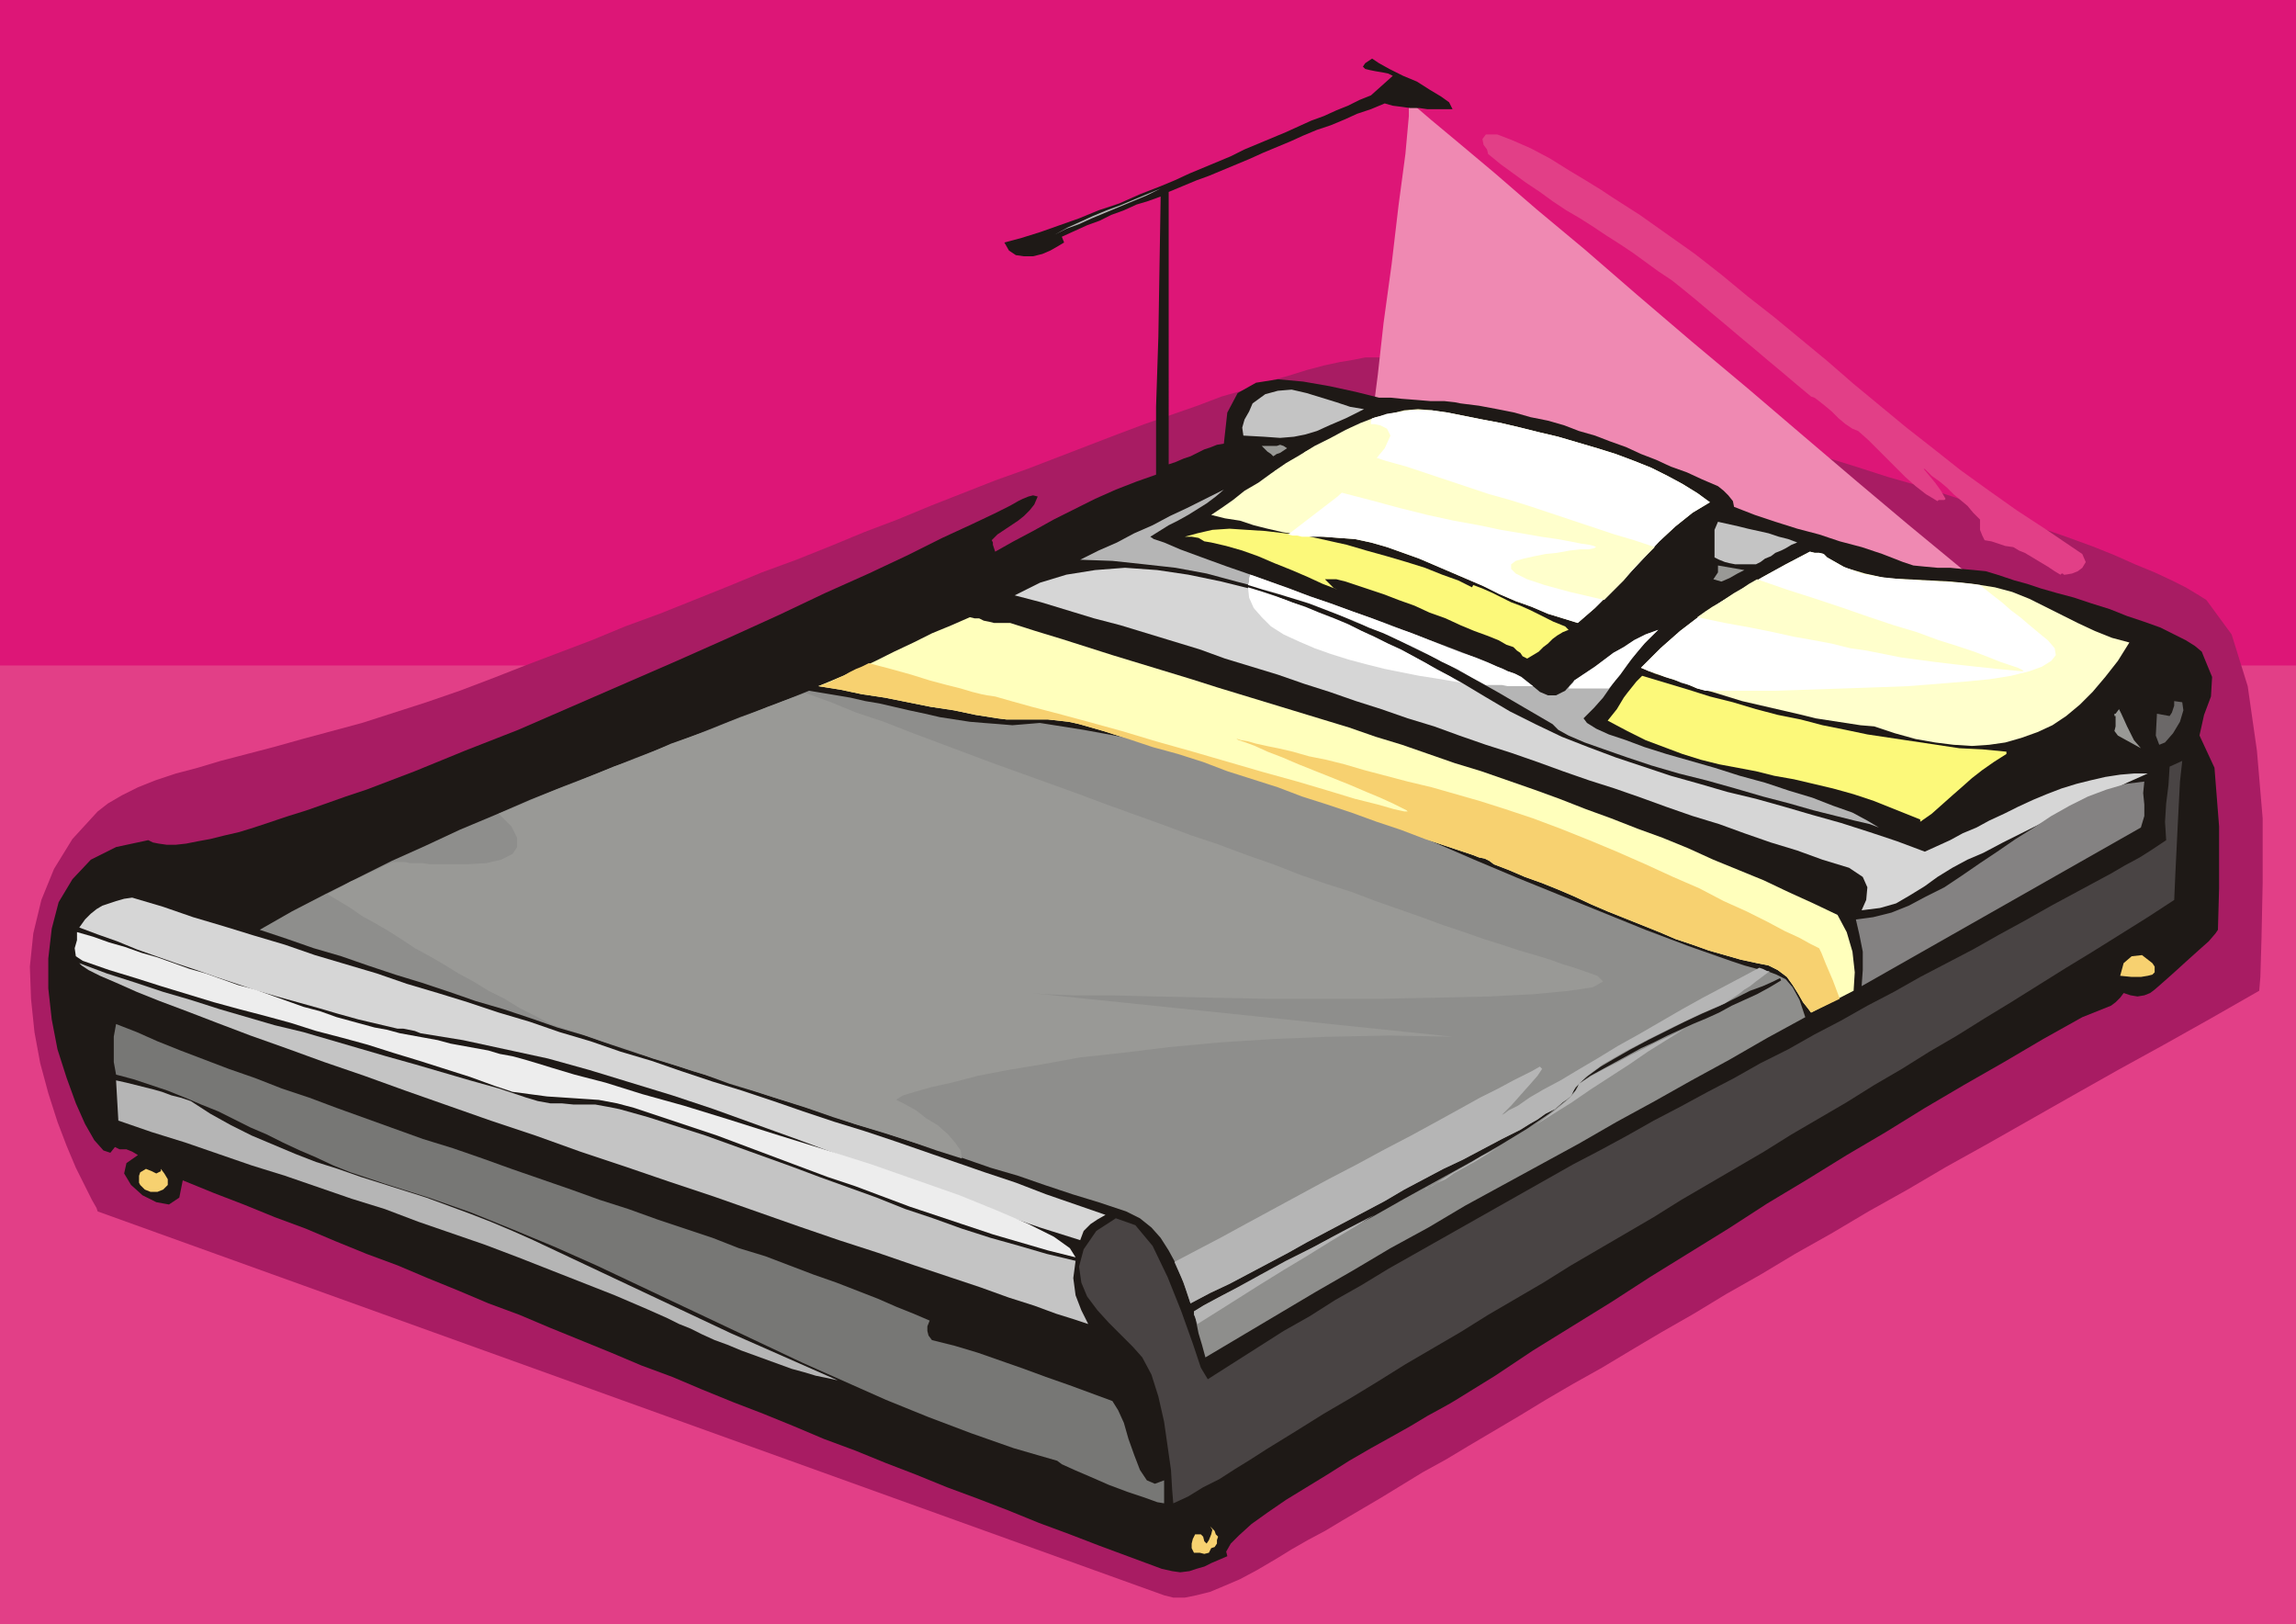
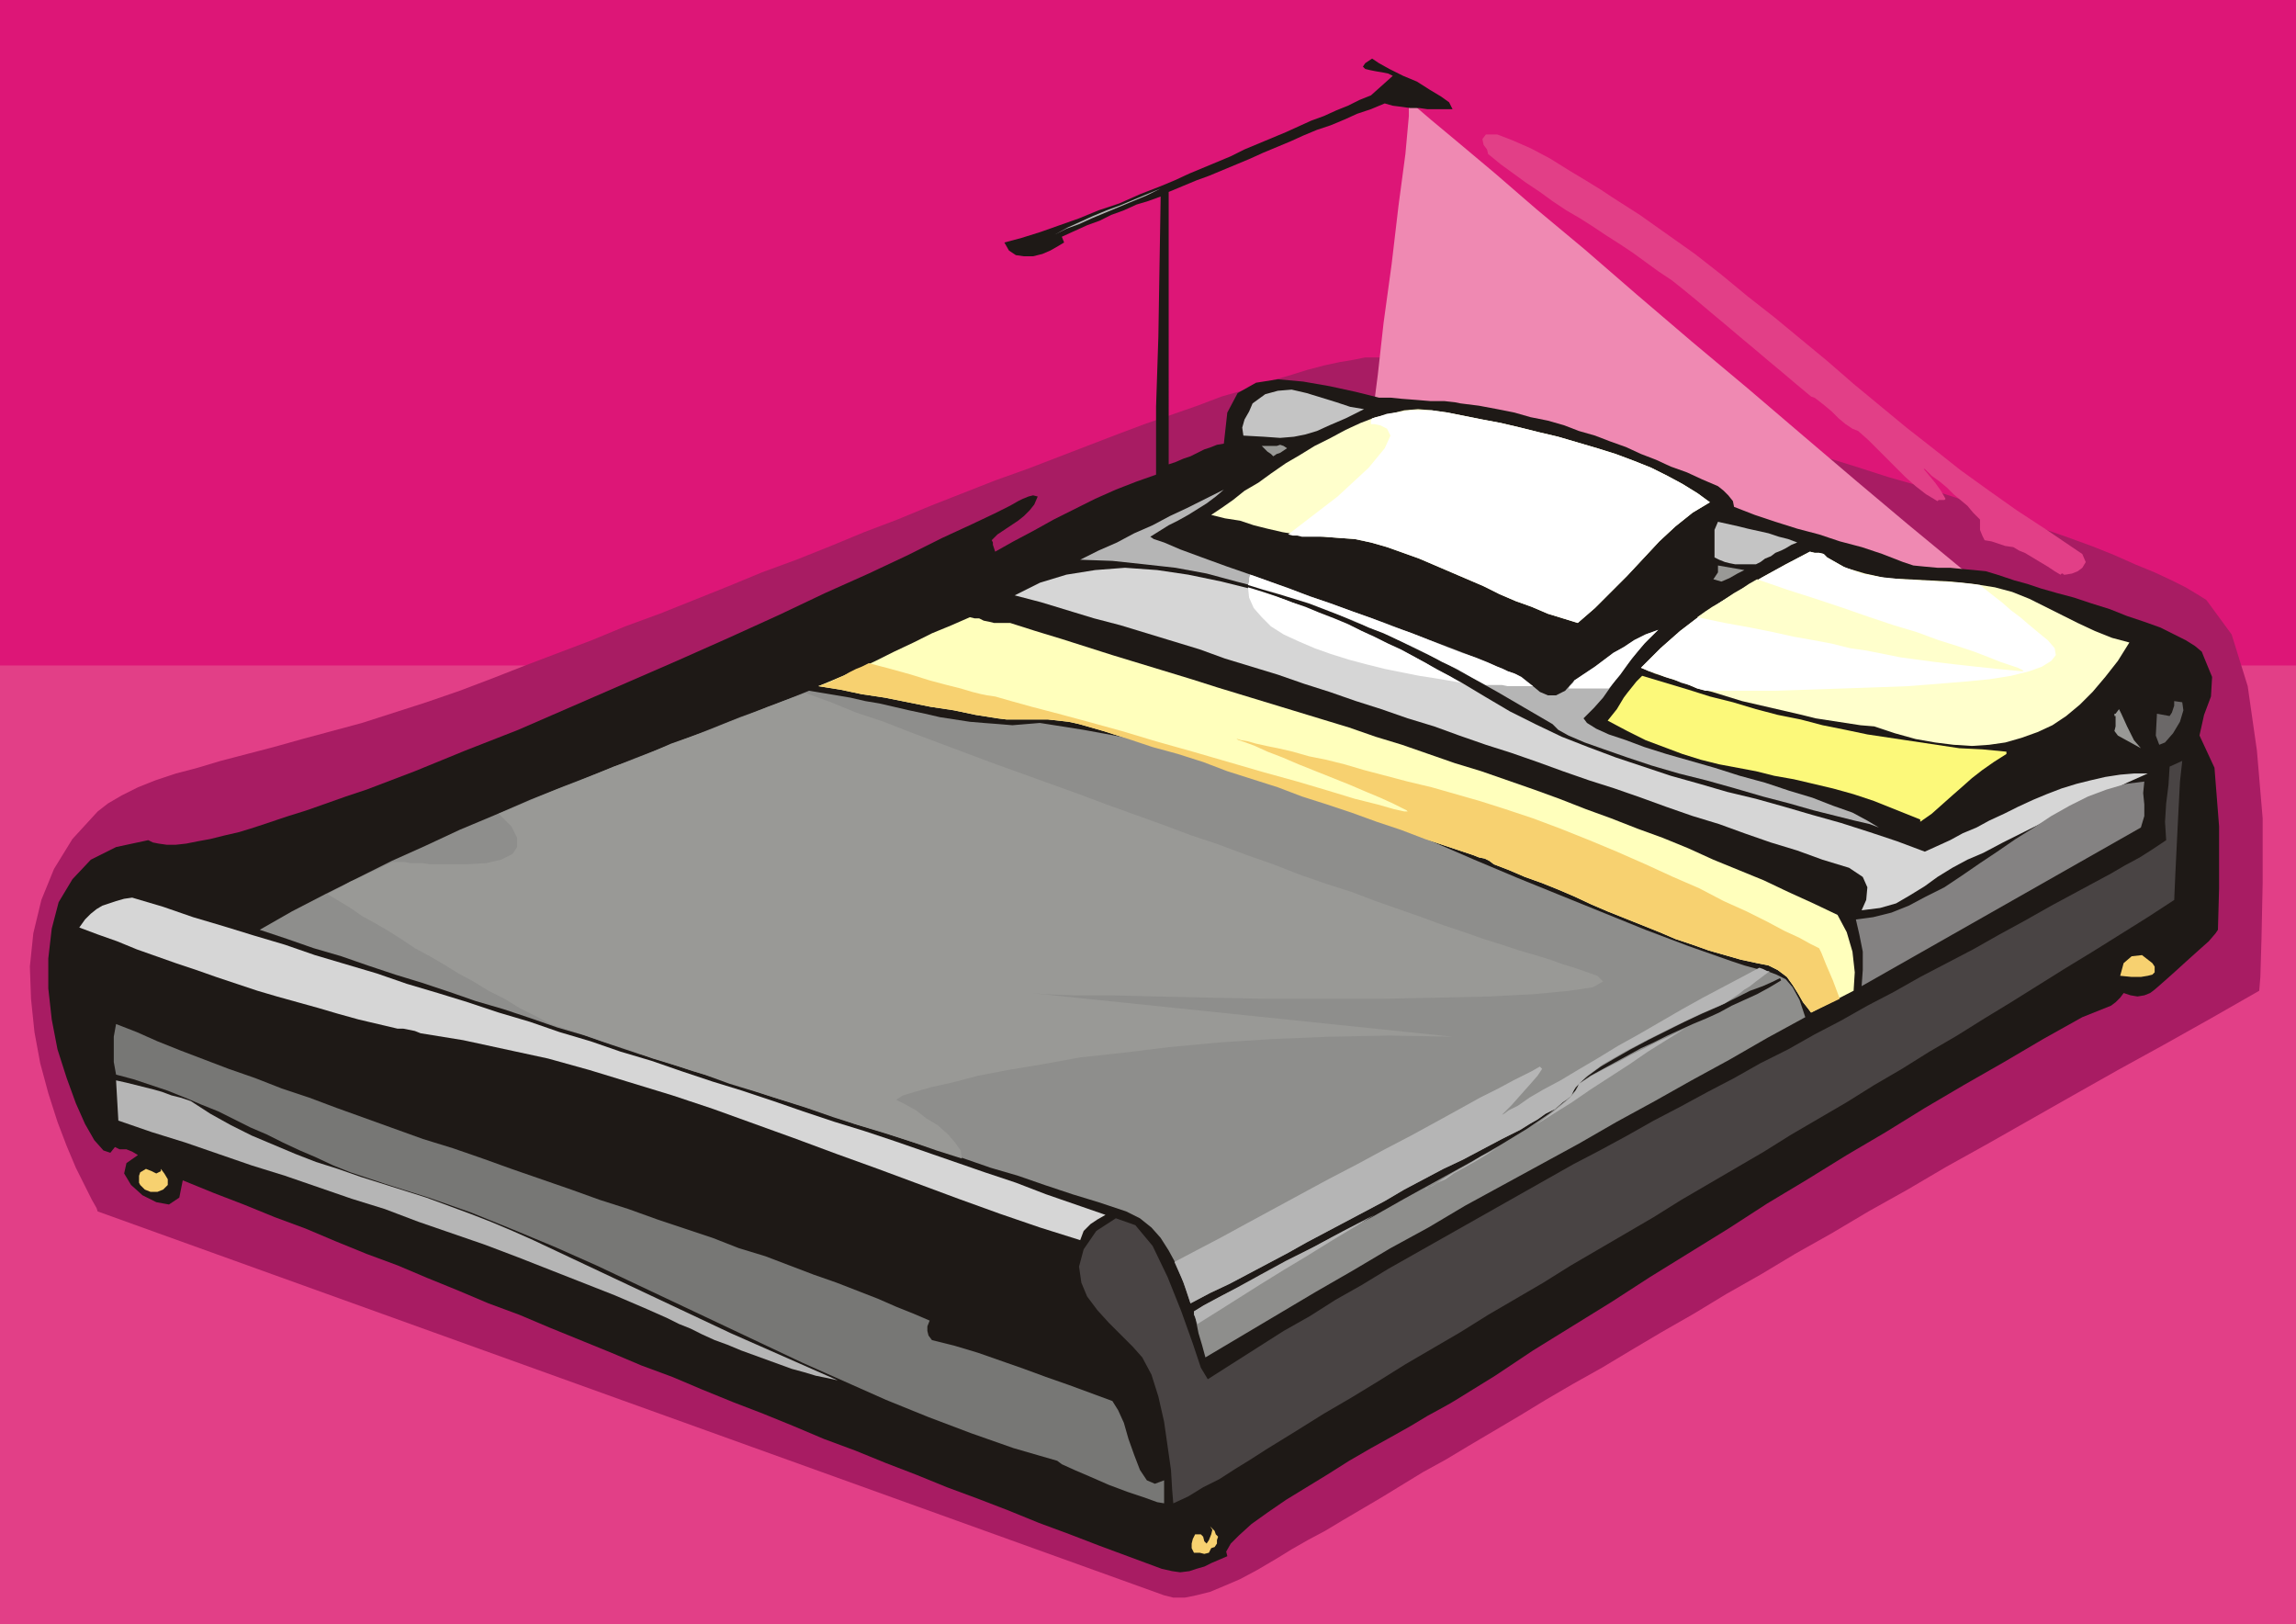
<svg xmlns="http://www.w3.org/2000/svg" fill-rule="evenodd" height="1.413in" preserveAspectRatio="none" stroke-linecap="round" viewBox="0 0 1998 1413" width="1.998in">
  <style>.brush0{fill:#fff}.pen1{stroke:none}.brush3{fill:#e23f87}.brush9{fill:#f7d170}.brush10{fill:#d6d6d6}.brush12{fill:#ffc}.brush13{fill:#999996}.brush14{fill:#fcf97a}.brush15{fill:#b5b5b5}.brush18{fill:#c4c4c4}</style>
  <path class="pen1" style="fill:#dd1677" d="M1998 0H0v1413h1998V0z" />
  <path class="pen1 brush3" d="M1998 579H0v834h1998V579z" />
  <path class="pen1" style="fill:#a81c63" d="M1197 311h14l17 2 18 2 20 3 22 4 23 4 24 5 26 6 26 6 27 6 28 8 28 7 29 8 29 8 29 8 29 9 29 9 28 9 28 8 28 9 26 9 26 9 24 9 23 8 22 8 20 8 18 8 17 7 15 7 12 6 10 6 8 5 22 30 14 45 8 56 5 59v56l-1 48-1 34-1 12-42 24-41 23-40 22-39 22-37 21-37 21-36 20-34 20-34 19-32 19-32 18-30 18-30 17-28 17-28 16-27 16-25 15-25 14-24 14-23 14-22 13-22 13-20 12-20 11-18 11-18 11-17 10-17 10-15 9-15 8-14 8-13 8-17 10-15 8-14 6-12 5-12 3-10 2h-10l-8-2-928-334-1-3-4-7-6-12-8-16-8-19-8-21-8-25-7-26-5-27-3-29-1-28 3-29 7-29 11-27 16-26 22-24 9-7 12-7 14-7 15-6 18-6 19-5 20-6 23-6 23-6 25-7 26-7 26-7 28-9 28-9 29-10 29-11 28-11 29-11 29-11 29-12 30-11 30-12 30-12 29-12 30-11 30-12 29-12 29-11 29-12 28-11 28-11 28-10 26-10 26-10 26-10 24-9 23-8 23-8 21-8 21-6 19-7 18-5 16-5 15-4 14-3 12-2 10-2h9z" />
  <path class="pen1" style="fill:#ef89b2" d="m1226 88 5 4 14 12 24 20 31 26 37 32 42 35 45 39 48 41 49 41 48 41 47 40 44 37 40 33 35 29 27 23 20 16 8 11-6 9-18 7-27 6-36 4-42 3-46 2-49 1-51 1h-49l-47-1-42-1-36-1-28-1-18-1h-9l-10-2-15-2-18-3-21-3-23-5-24-6-22-7-22-9-18-9-15-11-10-12-3-13 3-15 12-16 21-18 43-33 27-25 14-17 5-11-3-6-6-3-5-1h-3l2-12 4-31 5-45 7-51 6-51 6-45 3-33V88z" />
  <path class="pen1" style="fill:#1e1916" d="m1914 640 4-18 6-16 1-17-7-17-2-5-6-5-8-5-10-5-12-6-14-5-15-5-15-6-16-5-15-5-15-4-14-4-12-4-11-3-9-3-6-2-10-3-10-1-11-1-10-1h-11l-11-1-10-1-9-3-18-7-18-6-19-5-18-6-19-5-19-6-18-6-18-7-1-5-4-5-4-4-5-4-14-6-13-6-14-5-13-6-13-5-13-6-14-5-13-5-14-4-13-5-14-4-15-3-14-4-15-3-16-3-16-2-5-1-9-1h-12l-12-1-13-1-10-1h-10l-20-5-23-5-23-4-22-2-19 3-16 9-9 17-3 27-6 1-5 2-6 2-6 3-6 3-6 2-7 3-6 2V167l12-5 12-5 11-4 12-5 12-5 12-5 11-5 12-5 12-5 11-5 12-5 12-4 12-5 11-5 12-4 12-5 7 2 8 1 7 1h8l7 1h22l-3-6-7-5-10-6-11-7-12-5-12-6-9-5-6-4-6 4-2 3 2 2 4 1 5 1 6 1 5 1 4 2-19 17-10 4-10 5-10 4-11 5-11 4-11 5-11 5-12 5-12 5-12 5-12 6-12 5-12 5-12 5-13 6-12 5-18 7-18 8-18 6-17 7-17 6-17 6-16 5-15 4 4 7 6 4 7 1h8l8-2 7-3 7-4 5-3-2-5 11-5 11-5 11-4 10-5 11-4 11-5 10-3 11-4-1 61-1 61-2 61v59l-17 6-18 7-18 8-18 9-18 9-18 10-17 9-16 9-1-3-1-3v-2l-1-2 5-5 6-4 6-4 6-4 5-4 5-5 4-5 3-7-4-1-4 1-5 2-4 2-7 4-14 7-19 9-26 12-30 15-34 16-38 17-40 19-44 20-45 20-46 20-46 20-46 20-46 18-44 18-42 16-18 6-17 6-17 6-16 5-15 5-15 5-13 4-13 3-12 3-11 2-10 2-9 1h-8l-7-1-5-1-4-2-28 6-22 11-16 17-12 20-6 23-3 26v26l3 27 5 26 8 25 8 22 8 18 8 14 8 9 6 2 4-5 4 2h6l5 2 5 3-10 7-2 9 6 10 10 9 12 6 11 2 9-6 3-15 27 11 26 10 27 11 27 10 26 11 27 11 27 10 26 11 27 11 26 11 27 10 26 11 27 11 27 11 26 11 27 10 26 11 27 11 26 10 27 11 26 11 27 10 27 11 26 10 27 11 27 10 26 10 27 11 27 10 26 10 27 10 27 10 9 2 7 1 8-1 6-2 7-2 6-3 7-3 7-3-1-4 4-7 7-7 11-10 14-10 16-11 18-11 18-11 19-12 19-11 18-10 16-9 15-9 11-6 9-5 5-3 34-21 33-22 34-21 34-21 34-22 34-21 34-21 34-22 35-21 34-21 34-20 34-21 34-20 35-20 34-20 34-19 5-2 5-2 5-2 5-2 5-2 4-3 4-4 3-4 6 2 6 1 6-1 5-2 4-3 8-7 9-8 11-10 10-9 9-8 6-7 2-3 1-36v-54l-4-51-13-28z" />
  <path class="pen1" style="fill:#6b6868" d="M1892 610v4l-1 3-1 3-2 3-11-2-1 19 3 8 5-2 7-8 6-10 3-10-1-7-7-1z" />
  <path class="pen1" style="fill:#494444" d="m1051 1200-6-10-7-21-10-28-12-30-13-27-15-18-17-6-17 11-11 16-4 15 2 14 5 12 9 12 10 11 11 11 10 10 8 9 8 15 6 19 5 22 3 21 3 21 1 17 1 12 13-6 13-8 14-7 14-9 13-8 14-9 13-8 13-8 24-15 24-14 23-14 24-15 24-14 24-14 24-15 24-14 24-14 24-15 24-14 24-14 24-14 24-15 24-14 24-14 24-14 24-15 24-14 24-14 24-15 24-14 24-15 24-14 24-15 23-14 24-15 24-15 23-14 24-15 24-15 23-15 1-23 2-41 2-39 2-18-11 5-1 16-2 16-1 16 1 16-12 8-11 7-13 7-12 7-13 7-13 7-13 7-13 7-23 13-22 12-23 13-23 12-23 12-23 13-23 12-23 13-23 12-23 13-24 12-23 13-23 12-24 13-23 12-23 13-24 13-23 12-23 13-23 13-23 13-23 13-23 13-23 13-23 13-23 14-23 13-22 14-23 13-22 14-22 14-22 14z" />
  <path class="pen1 brush9" d="m1845 849 10 1h8l6-1 4-1 2-2v-5l-2-3-9-7-9 1-7 6-3 11z" />
  <path class="pen1 brush10" d="m1609 755 12 8 4 9-1 11-4 9 16-2 14-4 12-7 13-8 11-8 13-8 13-7 14-6 17-9 18-9 18-9 18-9 18-8 18-8 18-9 18-8h-12l-12 1-13 2-13 3-12 3-13 4-13 5-12 5-13 6-12 6-13 6-11 6-12 5-11 6-11 5-11 5-24-9-24-8-25-8-25-7-24-7-25-7-25-6-24-7-25-7-24-8-24-8-24-9-23-9-23-11-22-11-22-13-20-12-22-12-24-13-25-12-27-13-27-11-28-11-28-9-28-7-29-6-27-4-28-2-26 2-25 4-23 7-22 11 23 6 23 7 23 7 23 6 23 7 23 7 23 7 22 8 23 7 23 7 23 8 22 7 23 8 22 7 23 8 23 7 22 8 23 8 22 7 23 8 22 8 23 8 22 7 23 8 22 8 23 8 23 7 22 8 23 8 23 7 22 8 23 7z" />
  <path class="pen1" style="fill:#848282" d="m1866 680-16 2-17 5-16 6-16 8-16 9-15 10-16 10-16 11-15 10-16 11-15 10-16 8-15 8-15 6-16 4-15 2 3 13 3 15v16l-1 14 243-138 3-10v-10l-1-10 1-10z" />
  <path class="pen1 brush12" d="m1590 485-3-3-4-1h-4l-4-1-21 11-20 11-19 11-18 11-18 12-17 13-17 15-17 17 12 5 12 4 13 4 12 5 13 3 13 4 13 4 13 3 13 3 13 3 13 3 12 3 13 2 13 2 13 2 12 1 18 6 18 5 17 3 16 2 16 1 15-1 14-2 14-4 14-5 13-6 12-8 12-10 11-11 11-13 11-14 10-16-15-4-15-6-15-7-14-7-14-7-14-7-15-6-15-4-19-3-19-2-19-1-19-1-19-1-18-4-17-5-16-9z" />
  <path class="pen1 brush13" d="m1844 617-3 4h-1v2h1v9l-1 4 3 4 20 11-6-7-6-12-5-11-2-4z" />
  <path class="pen1 brush3" d="m1781 461-26-17-24-17-25-18-24-19-23-18-23-19-23-19-23-20-23-19-23-19-23-18-23-19-23-18-24-17-24-17-25-16-9-6-13-8-15-9-16-10-17-9-16-7-13-5h-10l-3 4 1 5 3 4 1 4 11 9 11 8 11 8 12 8 11 8 12 8 12 7 11 7 12 8 11 7 12 8 11 8 11 8 12 8 10 8 11 9 13 11 12 10 13 11 12 10 13 11 12 10 13 11 12 10 3 1 4 3 5 4 6 5 6 6 6 5 6 4 5 2 9 8 8 8 8 8 8 8 8 8 9 8 9 7 10 6 1-1h5l1-1-4-7-5-7-5-6-5-6h1l6 6 7 5 6 5 6 6 6 5 6 5 5 6 6 6v9l2 5 2 4 6 1 6 2 6 2 7 1 5 3 5 2 5 3 5 3 5 3 5 3 6 4 5 3 1-1h1l1 1h1l6-1 5-2 4-3 3-5-3-7-31-21z" />
  <path class="pen1 brush14" d="m1746 654-21-2-20-1-20-3-20-3-20-3-20-3-19-4-20-4-19-5-20-4-19-5-20-6-20-5-19-6-20-6-20-6-5 5-4 5-4 5-3 4-3 5-3 5-4 5-4 5 17 9 16 8 16 6 16 6 16 5 16 4 16 3 16 3 16 4 17 3 17 4 17 4 18 5 18 6 20 8 20 8v2l10-7 9-8 9-8 8-7 9-8 9-7 10-7 11-7v-2z" />
  <path class="pen1 brush15" d="m1065 426-16 8-16 8-15 7-15 8-16 7-15 8-16 7-16 8 28 1 28 3 27 3 27 5 26 7 27 7 26 8 25 9 25 11 26 10 24 12 25 12 24 13 25 14 24 14 24 14 5 5 9 5 14 6 17 6 20 7 21 7 24 7 24 6 25 7 24 7 23 6 21 6 20 5 16 4 13 3 8 3-10-6-13-7-17-6-18-7-20-6-21-7-22-6-22-7-21-6-21-6-19-6-16-6-15-5-11-5-8-5-3-4 9-9 8-9 7-10 7-10 8-10 8-10 8-10 10-9-11 4-10 5-9 6-9 5-8 6-8 6-9 6-9 6-8 9-8 4h-7l-7-3-6-5-7-5-7-5-8-3-7-3-12-5-17-7-21-8-24-9-26-10-28-10-28-10-28-10-27-10-26-9-22-8-19-7-14-6-9-3-3-2 8-5 8-5 8-4 9-5 8-5 8-5 8-6 7-6z" />
  <path class="pen1" style="fill:#ffffbc" d="m1599 796-21-10-22-10-21-10-22-9-22-9-22-10-22-9-22-8-23-9-22-8-23-9-22-8-23-8-23-8-23-7-23-8-23-8-23-7-23-8-23-7-23-7-23-7-23-7-23-7-22-7-23-7-23-7-23-7-22-7-22-7-23-7-22-7h-14l-4-1-5-1-4-2h-4l-4-1-16 7-17 7-16 8-17 8-16 8-17 8-16 7-17 7 19 3 19 4 20 3 20 4 20 4 20 3 19 4 19 3 8 1h36l9 1 9 1 9 2 21 6 22 7 21 7 22 6 22 7 21 8 22 7 22 7 21 8 22 7 21 7 22 8 21 7 21 8 21 7 21 7 5 2 5 1 4 2 4 3 13 5 14 6 14 5 15 6 14 6 15 7 14 6 15 6 15 6 15 6 14 6 15 5 14 5 14 4 14 4 14 3 10 2 8 4 8 6 5 7 5 8 4 7 4 5 3 4 37-19 1-16-2-18-5-17-8-15z" />
  <path class="pen1" style="fill:#8e8e8c" d="m905 629-12 1-12 1-12-1-13-1-12-1-13-2-13-2-13-3-14-3-13-3-13-3-12-2-13-3-12-2-12-2-12-2-30 12-30 11-30 12-31 12-31 12-30 12-31 12-30 12-30 13-31 13-30 14-29 13-30 15-28 14-29 15-28 16 24 8 23 8 24 7 23 8 24 8 23 7 24 8 23 8 24 7 24 8 23 8 24 7 23 8 24 8 23 7 24 8 24 7 23 8 24 8 23 7 24 8 23 8 24 7 24 8 23 7 24 8 23 8 24 7 23 8 24 8 23 7 24 8 12 6 10 8 8 9 7 11 6 11 5 12 4 11 4 12 17-9 17-8 17-9 17-9 17-9 16-9 17-9 17-9 17-9 17-9 17-10 17-9 17-9 17-8 17-9 17-9 8-4 8-4 8-5 7-4 7-5 8-4 7-6 7-5 2-5 5-6 8-7 11-8 12-7 14-8 15-8 16-8 16-8 15-7 16-7 14-7 12-6 11-4 9-4 6-3 1 2-10 6-11 6-11 5-11 5-11 6-11 5-12 5-11 5-11 5-12 6-11 5-11 6-11 6-11 6-11 6-10 7-3 6-9 9-14 11-19 13-23 14-26 15-29 16-29 16-30 17-30 15-28 15-26 14-24 13-20 10-15 8-10 6 2 9 2 10 3 10 3 11 32-19 32-19 32-19 33-19 32-19 33-18 32-19 33-18 33-18 33-18 33-19 33-18 32-18 33-18 33-19 33-18-5-15-6-11-6-7-8-4-8-3-9-2-11-3-12-4-37-13-37-14-37-15-37-15-37-15-38-16-37-16-37-15-38-15-38-14-38-14-38-12-38-11-38-9-38-7-38-6z" />
  <path class="pen1 brush18" d="m1528 491 4-2 4-3 5-2 4-3 5-2 4-2 5-3 5-2-8-3-8-2-9-3-9-2-9-2-8-2-9-2-9-2-3 7v24l4 2 5 2 4 1 5 1h18z" />
  <path class="pen1 brush13" d="M1495 492v6l-2 3-2 3 7 2 7-3 7-4 6-3-23-4z" />
  <path class="pen1 brush12" d="m1246 357-12-1-12 1-12 3-13 3-13 5-13 6-13 7-14 7-13 8-12 7-13 9-11 8-12 7-10 8-10 7-9 6 12 3 13 2 12 4 12 3 13 3 12 2 12 1 12 1 13 1 14 1 14 3 14 4 14 5 14 5 14 6 14 6 14 6 14 6 14 7 14 6 14 5 14 6 13 4 13 4 15-13 14-14 14-14 14-15 14-15 14-13 15-12 15-9-11-8-13-8-13-7-14-7-15-6-16-6-16-5-17-5-17-5-17-4-16-4-17-4-16-3-15-3-15-3-14-2z" />
-   <path class="pen1 brush14" d="m1348 539-8-4-8-4-9-4-8-3-8-4-8-4-9-4-8-3-1 2-12-6-14-5-15-6-16-5-17-5-18-5-17-5-18-4-18-4-18-2-17-2-16-1-15-1-15 1-13 3-11 3h6l6 1 5 3 6 1 13 3 14 4 14 5 14 6 15 6 14 6 13 6 13 5-3-1-2-2-3-3-3-3h10l8 2 9 3 12 4 12 4 13 5 14 5 13 6 14 5 13 6 12 5 11 4 10 4 7 4 6 2 3 3 3 2 2 3 4 2 5-3 5-3 4-4 4-3 4-4 4-3 5-3 5-2-3-3-5-2-5-2-4-2z" />
  <path class="pen1 brush18" d="m1090 351-3 7-4 7-2 7 1 7 18 1 14 1 12-1 10-2 10-3 11-5 14-6 16-8-12-2-12-4-13-4-13-4-13-3-12 1-11 3-11 8z" />
  <path class="pen1 brush0" d="m1186 92-166 68 166-68z" />
  <path class="pen1 brush13" d="M1108 388h-10l3 3 2 2 3 2 2 2 3-2 3-1 3-2 3-2-3-2-3-1-3 1h-3z" />
  <path class="pen1 brush9" d="m1053 1328 2 3-1 4-2 5-2 3-2-2-1-4-2-2h-5l-2 4-1 4v4l2 4h5l4 1 4-1 2-4 3-1 2-3v-3l1-3-2-2-1-3-2-2-2-2z" />
  <path class="pen1" style="fill:#777775" d="m811 1166-3-4-1-4v-4l2-5-14-6-15-6-16-7-18-7-18-7-20-7-21-8-21-8-23-7-23-9-24-8-24-8-25-9-25-8-25-9-26-9-26-9-25-9-26-9-26-8-25-9-25-9-25-9-24-9-24-8-23-9-23-8-21-8-21-8-20-8-18-8-18-7-2 11v22l2 11 15 4 15 5 15 5 15 6 14 6 15 6 14 7 14 7 14 6 14 7 15 7 14 6 15 7 15 6 15 5 15 5 38 12 37 13 37 15 36 15 36 16 36 17 36 17 36 17 36 17 36 17 36 16 36 16 37 15 37 14 37 13 38 11 4 3 11 5 14 6 16 7 16 6 15 5 11 4 6 1v-20l-8 3-7-3-6-9-5-13-5-14-4-14-5-11-5-8-19-7-19-7-20-7-19-7-20-7-20-7-20-6-20-5z" />
  <path class="pen1 brush15" d="m918 204 10-5 11-4 11-5 12-5 12-5 12-5 12-5 12-6-12 5-12 5-12 5-11 4-12 5-11 5-11 5-11 6z" />
  <path class="pen1 brush10" d="m115 781-7 1-7 2-6 2-6 2-5 3-5 4-5 5-5 7 16 6 17 6 17 7 17 6 17 6 18 6 17 6 18 6 18 6 17 5 18 5 18 5 17 5 18 5 17 4 17 4h5l5 1 5 1 5 2 37 6 37 8 37 8 36 10 36 11 36 11 36 12 36 13 36 13 35 13 36 13 35 13 35 13 36 13 35 12 35 11 3-8 6-6 6-4 7-4-26-9-26-9-26-10-27-9-26-9-26-9-26-9-27-9-26-8-27-9-26-9-27-9-26-8-27-9-26-9-27-8-26-9-27-8-26-9-27-8-27-9-26-8-27-8-26-9-27-8-27-8-26-9-27-8-26-8-27-8-26-9-27-8z" />
-   <path class="pen1 brush18" d="m458 955-24-8-25-7-24-7-24-7-25-7-24-7-24-7-24-7-25-6-24-7-24-7-25-8-24-7-24-8-25-8-24-9 2 2 6 4 10 5 14 6 18 8 20 8 24 9 26 10 29 11 31 11 33 12 35 12 36 13 37 13 37 13 39 13 39 14 39 13 38 13 39 13 37 13 37 13 35 12 34 11 32 11 30 10 27 9 25 9 22 7 19 7 16 5 12 4-6-12-5-13-2-15 2-15-25-6-24-7-25-7-25-8-25-9-24-8-25-10-25-9-25-9-24-9-25-9-25-9-25-9-25-8-25-8-25-7-10-2-11-2h-19l-10-1h-10l-11-2-10-3z" />
-   <path class="pen1" style="fill:#ededed" d="m467 925-10-3-11-3-11-2-10-3-11-2-11-2-11-2-11-3-11-2-11-2-11-2-11-3-11-2-11-3-11-3-11-3-14-5-15-4-14-5-14-5-14-5-15-4-14-5-14-5-14-4-14-5-14-5-14-4-14-5-14-4-14-5-14-4v7l-2 7 1 7 6 4 23 8 23 7 22 7 23 7 23 7 22 6 23 6 22 6 22 7 23 6 22 6 22 7 23 7 22 7 22 7 22 8 15 5 15 2 15 2 15 1 15 1 15 1 16 3 15 4 24 8 24 8 24 8 24 9 24 9 24 9 24 9 24 8 24 9 24 9 24 8 24 8 24 8 24 7 24 7 24 6-5-8-14-10-22-11-28-12-32-13-37-13-40-14-41-13-42-13-41-13-39-12-36-10-32-10-27-7-20-6-13-4z" />
  <path class="pen1 brush15" d="m166 958-9-3-8-2-8-3-7-2-8-2-8-2-8-2-9-2 2 35 29 10 29 9 29 10 29 10 29 9 29 10 29 10 29 9 29 11 29 10 29 10 29 11 28 11 28 11 28 11 28 12 9 4 9 4 10 5 10 4 10 5 11 5 11 4 12 5 11 4 11 4 11 4 11 4 11 3 10 3 10 2 9 2-93-41-172-81-18-8-19-8-18-7-19-7-19-7-19-6-19-6-19-6-20-7-19-6-18-7-19-8-19-8-18-9-18-10-17-11z" />
  <path class="pen1 brush9" d="M140 1017v2l-4 2-4-2-5-2-5 3-1 3v6l1 2 4 4 5 2h6l5-2 4-4v-5l-3-5-3-4zm616-440-6 3-5 2-6 3-5 3-5 2-6 3-5 2-6 2 19 3 19 4 20 3 20 4 20 4 20 3 19 4 19 3 8 1h36l9 1 9 1 9 2 21 6 22 7 21 7 22 6 22 7 21 8 22 7 22 7 21 8 22 7 21 7 22 8 21 7 21 8 21 7 21 7 5 2 5 1 4 2 4 3 13 5 14 6 14 5 15 6 14 6 15 7 14 6 15 6 15 6 15 6 14 6 15 5 14 5 14 4 14 4 14 3 10 2 8 4 8 6 5 7 5 8 4 7 4 5 3 4 25-12-6-16-6-14-4-10-2-4-2-1-6-3-9-5-13-6-15-8-18-9-20-9-21-11-23-10-24-11-25-11-24-10-25-10-24-9-24-8-22-7-21-6-21-6-21-5-19-5-19-5-17-5-16-4-15-3-14-4-13-3-10-2-9-2-7-2-6-1-3-1h-1l2 1 6 2 8 3 11 5 13 5 14 6 15 6 15 6 15 6 14 6 12 5 11 5 8 4 4 2 1 1h-3l-9-2-14-4-20-5-23-7-27-8-29-8-31-9-31-9-32-9-30-9-29-8-26-7-23-6-18-5-14-4-7-1-5-1-8-2-10-3-12-3-15-4-16-5-18-5-19-5z" />
  <path class="pen1 brush13" d="m701 603-17 6-16 6-17 7-16 6-17 7-17 6-17 6-16 7-17 7-17 6-17 7-17 7-16 6-17 7-16 7-17 7 11 11 5 10v8l-4 6-10 5-13 3-17 1h-32l-6-1h-11l-5-1h-10l-7 3-8 4-7 3-8 4-7 3-7 4-6 3-7 4 10 6 10 6 10 7 11 6 12 7 11 7 12 8 13 7 12 7 13 8 13 7 13 8 14 7 13 8 14 7 13 7 22 7 23 8 22 7 22 8 23 7 22 7 22 8 23 7 22 7 22 7 23 8 22 7 23 7 22 7 23 8 22 7-1-7-5-7-6-7-9-8-10-6-9-7-9-5-8-4 1-1 5-3 10-3 14-4 18-4 23-6 26-5 30-5 33-6 37-4 41-5 43-4 47-3 49-2 52-1 55 1-367-38 12 1 24 1h33l40 1 46 1 49 1h102l49-1 44-1 39-2 31-3 20-3 9-5-5-5-20-7-10-3-11-4-13-4-14-4-15-5-16-5-17-6-18-6-19-7-20-7-20-7-21-8-22-7-23-8-23-9-23-8-24-9-24-8-24-9-25-9-25-9-24-9-25-9-25-9-25-9-24-9-24-9-24-9-23-9-24-8-22-9-22-8z" />
  <path class="pen1 brush15" d="m1022 1098 4 9 4 9 3 9 3 9 17-9 17-8 17-9 17-9 17-9 16-9 17-9 17-9 17-9 17-9 17-10 17-9 17-9 17-8 17-9 17-9 8-4 8-4 8-5 7-4 7-5 8-4 7-6 7-5 4-8 9-9 15-11 19-11 21-11 22-11 23-11 21-9 6-4 6-4 5-4 5-3 5-4 4-3 4-3 4-3h-2l-2-1-2-1-3-1-15 8-17 9-17 9-18 10-19 11-19 11-18 10-18 11-17 10-15 9-15 8-12 7-10 7-8 4-4 3-2 1 2-2 6-6 8-9 8-9 7-8 4-6-2-2-7 4-6 3-10 5-13 7-16 8-18 10-20 11-22 12-23 12-24 13-25 13-24 13-24 13-24 13-22 12-21 11-19 10zm444-203-16 10-16 10-16 11-17 11-17 11-16 11-16 10-16 10 8-6 8-6 6-5 6-5 4-4 3-4 2-3 1-3 11-7 11-6 12-6 11-6 12-6 12-6 11-5 12-6zm-162 103-11 7-10 6-9 5-9 5-7 5-7 3-5 3-5 2-1 1 9-5 8-5 8-5 9-5 7-4 8-5 8-4 7-4zm-108 59-18 11-20 12-21 13-20 12-21 13-19 12-19 12-16 10-1-3-1-3-1-2v-3l8-5 13-7 17-9 20-11 22-12 24-12 26-14 27-14z" />
  <path class="pen1 brush0" d="M1246 357h-19l-6 1-7 1-7 1-6 2-7 2-1 2v3h3l5 1 6 3 3 6-5 11-14 17-27 25-43 33 4 1h4l4 1h19l13 1 14 1 14 3 14 4 14 5 14 5 14 6 14 6 14 6 14 6 14 7 14 6 14 5 14 6 13 4 13 4 15-13 14-14 14-14 14-15 14-15 14-13 15-12 15-9-11-8-13-8-13-7-14-7-15-6-16-6-16-5-17-5-17-5-17-4-16-4-17-4-16-3-15-3-15-3-14-2z" />
-   <path class="pen1 brush12" d="m1153 384-6 3-5 3-6 3-5 4-6 3-5 3-6 4-5 3 29 9 27 9 27 7 26 7 24 6 23 5 22 4 19 4 18 3 17 3 14 2 11 2 10 2 7 1 4 1 2 1-2 1-5 1h-7l-9 1-11 2-10 1-10 2-9 2-7 2-4 3v4l4 4 10 5 15 5 22 6 30 7 6-6 5-5 6-6 5-6 5-6 6-6 5-5 6-6-18-6-17-5-18-6-18-6-18-6-18-6-19-6-18-5-18-6-18-6-18-6-18-6-18-5-18-6-18-6-17-5z" />
  <path class="pen1 brush0" d="m1590 485-3-3-4-1h-4l-4-1-21 11-20 11-19 11-18 11-18 12-17 13-17 15-17 17 7 3 7 2 7 3 7 2 7 3 7 2 7 3 7 2h60l30-1 30-1 29-1 27-1 26-2 24-2 21-2 19-3 16-4 11-4 8-5 4-5-1-6-6-7-5-4-6-5-6-5-7-6-8-6-8-7-9-7-10-8-17-2-18-1-17-1-17-1-18-2-16-3-16-6-14-8z" />
  <path class="pen1 brush12" d="m1529 504-7 4-6 4-7 4-6 4-6 4-7 4-6 4-7 5 24 5 22 4 20 4 18 4 17 3 16 3 16 4 14 2 15 3 15 3 15 2 15 2 17 2 18 2 19 2 21 2h2l-1-1-4-2-6-2-9-3-10-4-13-5-15-5-16-5-19-7-20-6-21-7-23-8-24-8-25-8-26-9z" />
  <path class="pen1 brush0" d="m1086 509 13 4 14 4 13 4 13 4 13 5 13 5 13 5 13 6 13 5 13 6 13 6 12 6 13 7 13 6 12 7 13 7h14l5 1h22l-5-4-5-4-6-3-6-2-4-2-5-2-9-4-10-4-12-4-13-5-15-6-15-6-17-6-18-7-17-6-19-7-18-6-18-7-17-6-17-6-1 3v3l-1 3zm314 90 5-6 5-6 5-7 5-7 5-6 6-7 6-6 6-6-11 4-10 5-9 6-9 5-8 6-8 6-9 6-9 6-1 2-1 1-2 2-1 2h35z" />
  <path class="pen1 brush0" d="m1271 594-10-6-10-5-10-6-11-6-11-6-11-5-12-6-11-5-12-6-12-5-13-5-12-5-12-4-13-5-12-4-13-4 1 9 4 9 7 8 8 8 11 7 13 6 14 6 14 5 16 5 15 4 16 4 15 3 15 3 13 2 12 2 11 2z" />
</svg>